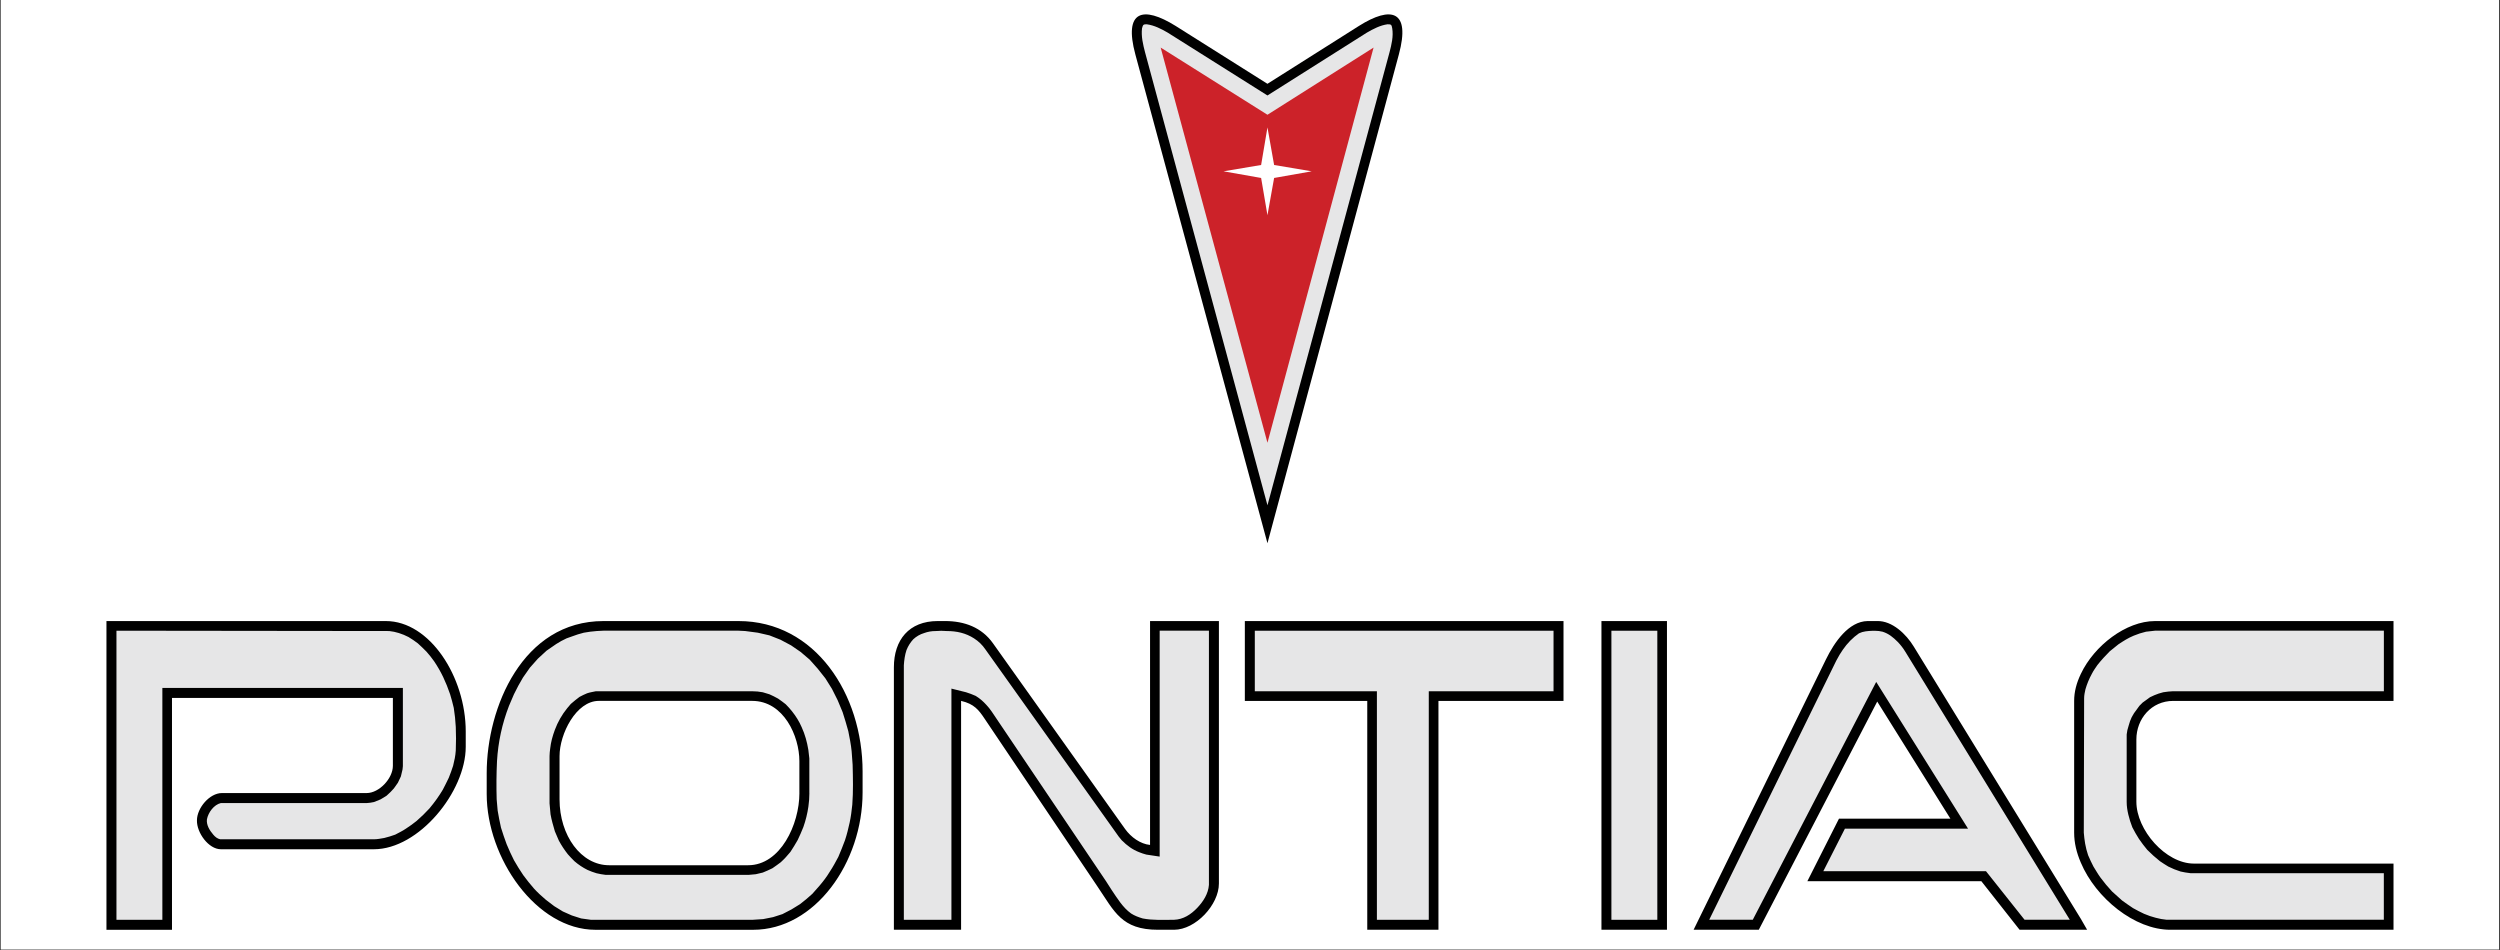
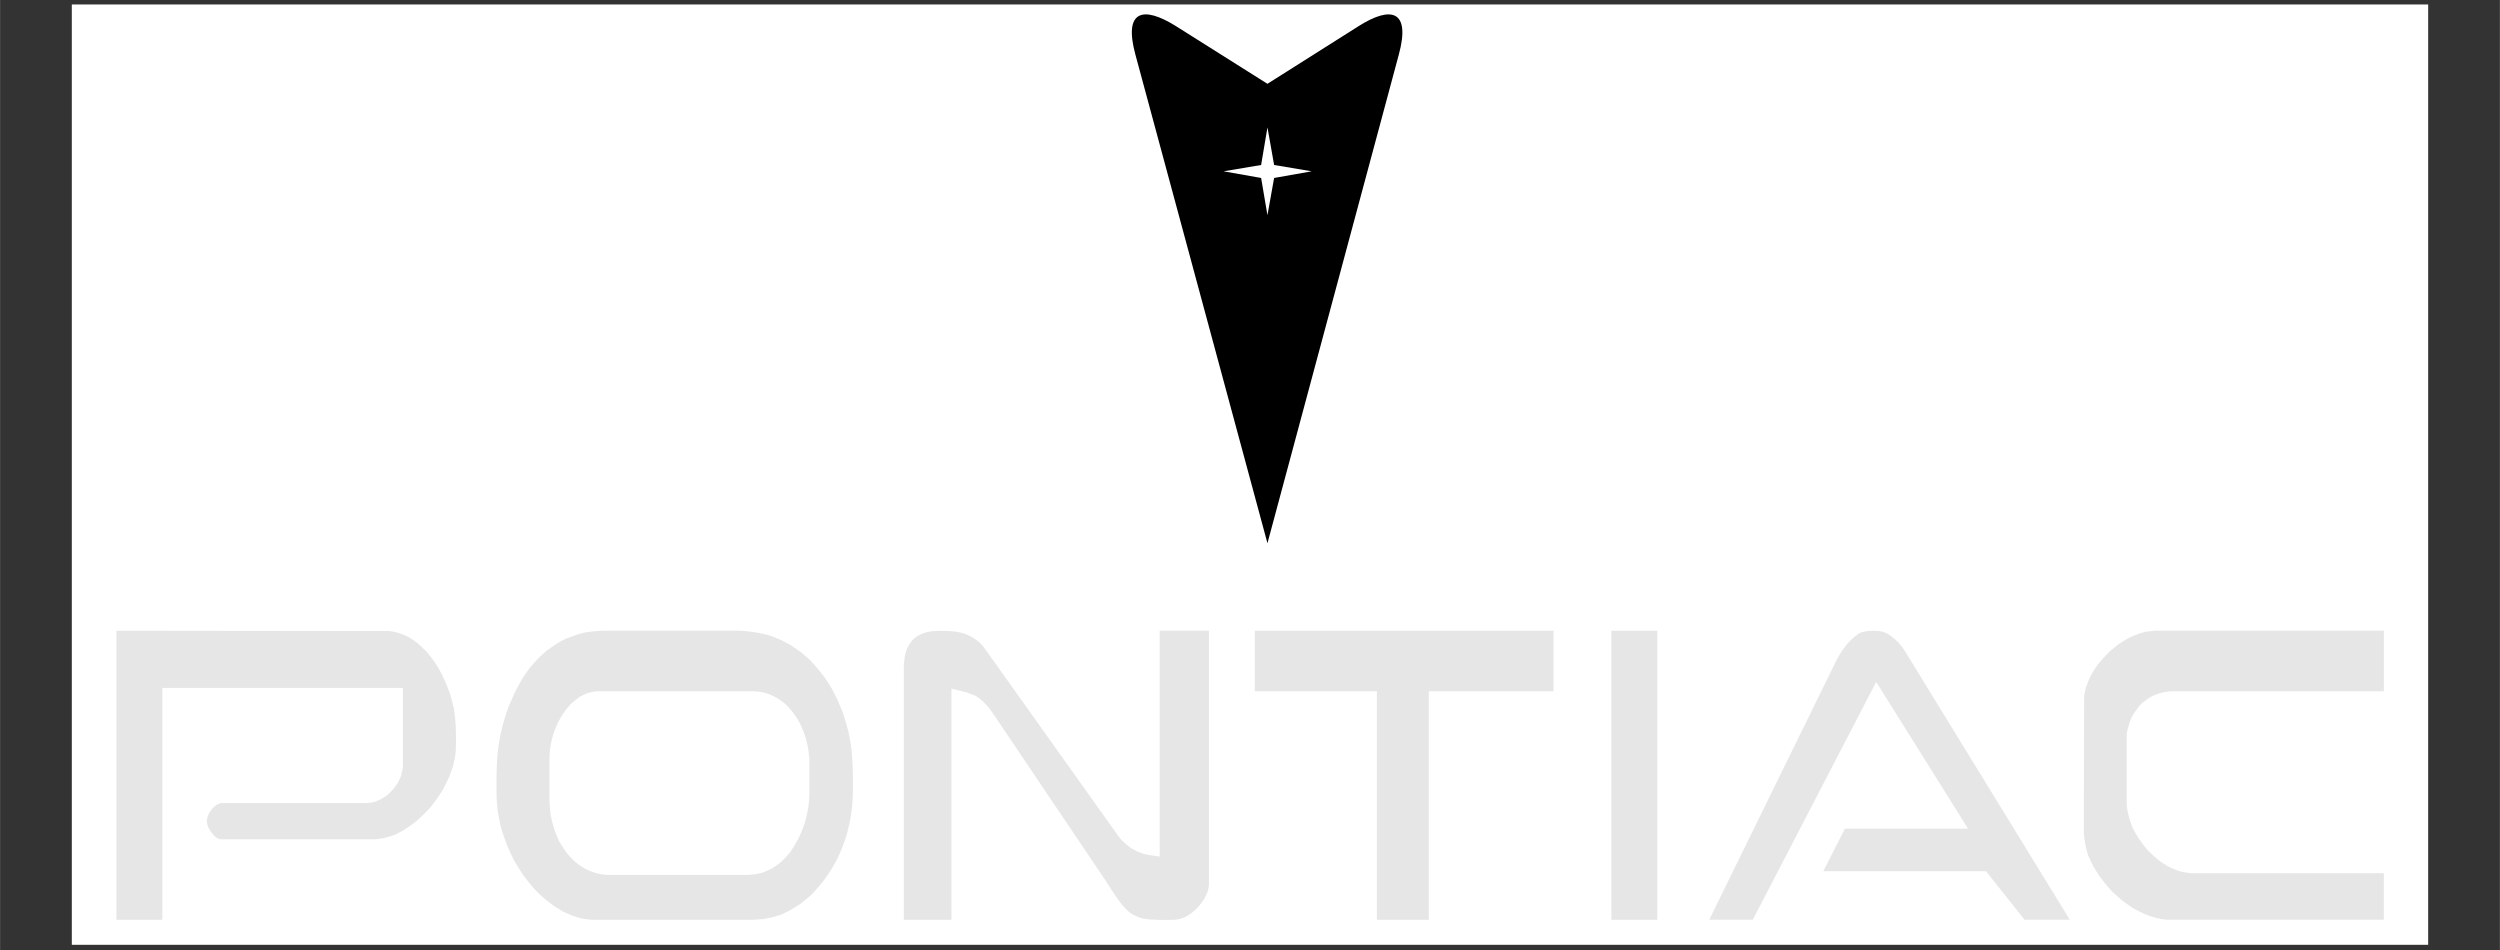
<svg xmlns="http://www.w3.org/2000/svg" width="2500" viewBox="0 0 1874.88 712.5" height="950" preserveAspectRatio="xMidYMid meet">
  <rect x="0" y="0" width="1874.88" height="712.5" fill="#333333" stroke="none" />
  <defs>
    <clipPath id="222ae7420a">
-       <path d="M 0.598 0 L 1874.164 0 L 1874.164 712 L 0.598 712 Z M 0.598 0 " clip-rule="nonzero" />
-     </clipPath>
+       </clipPath>
    <clipPath id="d713bab10d">
      <path d="M 53.801 3.355 L 1821.059 3.355 L 1821.059 708.609 L 53.801 708.609 Z M 53.801 3.355 " clip-rule="nonzero" />
    </clipPath>
  </defs>
  <g clip-path="url(#222ae7420a)">
-     <path fill="#ffffff" d="M 0.598 0 L 1874.281 0 L 1874.281 712 L 0.598 712 Z M 0.598 0 " fill-opacity="1" fill-rule="nonzero" />
-     <path fill="#ffffff" d="M 0.598 0 L 1874.281 0 L 1874.281 712 L 0.598 712 Z M 0.598 0 " fill-opacity="1" fill-rule="nonzero" />
+     <path fill="#ffffff" d="M 0.598 0 L 1874.281 712 L 0.598 712 Z M 0.598 0 " fill-opacity="1" fill-rule="nonzero" />
  </g>
  <g clip-path="url(#d713bab10d)">
    <path fill="#ffffff" d="M 53.801 -477.582 L 1821.059 -477.582 L 1821.059 1289.676 L 53.801 1289.676 Z M 53.801 -477.582 " fill-opacity="1" fill-rule="evenodd" />
  </g>
-   <path fill="#000000" d="M 553.832 465.797 L 452.531 465.797 C 391.902 465.797 364.965 530.672 364.965 579.832 L 364.965 595.539 C 364.965 643.461 402.141 697.344 446.543 697.344 L 564.797 697.344 C 611.207 697.344 646.883 646.953 646.883 594.309 L 646.883 578.586 C 646.891 520.695 611.465 465.797 553.832 465.797 Z M 599.492 594.797 C 599.492 618.258 585.273 648.926 561.066 648.926 L 456.777 648.926 C 435.816 648.926 419.598 626.719 419.598 599.516 L 419.598 567.09 C 419.598 550.383 432.066 525.664 449.039 525.664 L 564.047 525.664 C 587.746 525.664 599.473 552.117 599.473 570.828 L 599.473 594.797 Z M 289.363 465.797 L 79.781 465.797 L 79.781 697.336 L 128.934 697.336 L 128.934 523.438 L 294.598 523.438 L 294.598 574.332 C 294.598 583.82 284.367 594.797 274.887 594.797 L 166.359 594.797 C 157.125 594.797 147.648 606.027 147.648 615.242 C 147.398 624.484 156.375 636.941 165.605 636.941 L 280.379 636.941 C 314.062 636.941 349.242 593.785 349.242 560.102 L 349.242 548.625 C 349.242 507.715 322.305 465.797 289.363 465.797 Z M 862.461 633.707 C 855.227 632.973 848.238 627.977 843.746 621.723 L 744.699 482.512 C 736.219 470.527 723.246 465.789 708.777 465.789 L 703.285 465.789 C 681.586 465.789 670.355 480.027 670.355 500.473 L 670.355 697.324 L 720.754 697.324 L 720.754 525.664 C 730.488 527.922 733.984 532.395 738.477 539.152 L 823.055 664.898 C 835.777 683.609 841.016 697.324 868.465 697.324 L 880.438 697.324 C 896.668 697.324 914.121 678.613 914.121 662.641 L 914.121 465.789 L 862.477 465.789 L 862.477 633.707 Z M 1629.898 525.676 L 1795.074 525.676 L 1795.074 465.797 L 1616.184 465.797 C 1594.48 465.797 1570.523 484.281 1560.547 505.477 C 1557.305 512.207 1555.551 518.945 1555.551 525.676 L 1555.551 624.484 C 1555.551 631.965 1557.305 639.453 1560.547 646.938 C 1571.781 673.617 1600.961 697.324 1627.66 697.324 L 1795.074 697.324 L 1795.074 647.688 L 1645.375 647.688 C 1624.176 647.688 1602.219 622.477 1602.219 601.277 L 1602.219 554.609 C 1602.219 539.152 1613.441 525.676 1629.898 525.676 Z M 1025.383 465.797 L 933.57 465.797 L 933.57 525.676 L 1025.383 525.676 L 1025.383 697.324 L 1078.777 697.324 L 1078.777 525.676 L 1172.57 525.676 L 1172.57 465.797 Z M 1435.309 485.004 C 1429.559 475.531 1419.082 465.539 1407.859 465.789 L 1400.625 465.789 C 1386.406 466.035 1375.676 481.758 1369.434 494.492 L 1270.141 697.324 L 1319.035 697.324 L 1407.859 526.172 L 1462.742 614.004 L 1379.172 614.004 L 1355.461 660.898 L 1485.945 660.898 L 1514.633 697.324 L 1565.281 697.324 L 1560.547 689.094 Z M 1201.027 697.324 L 1250.16 697.324 L 1250.16 465.797 L 1201.027 465.797 Z M 1201.027 697.324 " fill-opacity="1" fill-rule="evenodd" />
  <path fill="#e6e6e7" d="M 1595.461 547.625 L 1596.461 544.133 L 1597.461 540.887 L 1598.715 537.898 L 1600.449 534.906 L 1602.457 532.168 L 1604.445 529.406 L 1606.93 526.922 L 1609.691 524.934 L 1612.434 522.926 L 1615.676 521.422 L 1618.922 520.184 L 1622.418 519.184 L 1626.156 518.68 L 1629.648 518.434 L 1787.84 518.434 L 1787.84 473.02 L 1616.184 473.02 L 1609.453 473.773 C 1606.289 474.512 1603.207 475.508 1600.211 476.762 C 1595.965 478.512 1592.473 480.777 1588.73 483.262 C 1586.496 484.996 1584.488 486.754 1582.25 488.488 C 1579.004 491.742 1576.016 494.988 1573.027 498.73 C 1571.523 500.965 1570.02 502.973 1568.781 505.457 C 1566.781 509.113 1565.195 512.938 1564.031 516.938 C 1563.527 519.176 1563.035 521.41 1563.035 523.668 L 1562.785 624.465 C 1563.035 627.207 1563.289 629.945 1563.785 632.68 C 1564.289 635.688 1565.043 638.426 1566.023 641.418 C 1567.277 644.176 1568.523 647.164 1570.02 649.906 C 1571.77 652.648 1573.266 655.391 1575.266 658.141 C 1578.004 661.879 1580.746 665.125 1584 668.621 C 1586.484 670.855 1588.98 673.113 1591.484 675.348 C 1594.223 677.34 1596.707 679.09 1599.699 681.078 C 1602.457 682.582 1605.199 684.086 1607.93 685.324 C 1610.918 686.578 1613.68 687.578 1616.668 688.312 C 1619.41 689.066 1622.152 689.57 1624.883 689.816 L 1787.812 689.816 L 1787.812 654.895 L 1642.852 654.895 C 1640.094 654.648 1637.855 654.141 1635.371 653.637 C 1632.184 652.652 1629.105 651.406 1626.129 649.898 C 1623.895 648.641 1621.887 647.156 1619.895 645.898 C 1616.559 643.266 1613.395 640.434 1610.406 637.41 C 1608.168 634.668 1606.18 632.184 1604.172 629.195 C 1602.371 626.359 1600.703 623.449 1599.176 620.457 C 1597.938 617.211 1596.938 614.203 1596.188 610.969 C 1595.434 607.73 1594.949 604.734 1594.949 601.496 L 1594.949 550.844 Z M 638.66 563.348 C 638.164 558.352 637.156 553.371 636.164 548.375 C 634.918 543.625 633.414 538.906 631.922 534.156 L 628.18 525.172 L 623.934 516.699 L 618.945 508.715 L 613.207 501.48 L 607.219 494.75 L 600.48 489 L 593.246 484.023 L 585.262 479.777 L 577.027 476.531 L 568.293 474.523 L 558.812 473.27 L 553.824 473.02 L 452.531 473.02 L 447.543 473.27 L 442.555 473.773 L 437.816 474.523 L 433.324 475.781 L 429.078 477.266 L 424.844 478.77 L 420.848 480.777 L 417.105 483.016 L 409.863 488.012 L 403.371 493.988 L 397.383 500.719 L 392.148 508.199 C 389.711 512.254 387.469 516.414 385.418 520.68 L 381.68 529.398 C 376.527 542.734 373.535 556.539 372.695 570.812 C 372.242 580.371 372.156 589.934 372.445 599.5 L 373.188 607.988 C 373.941 612.234 374.691 616.48 375.684 620.723 C 376.93 624.969 378.422 628.938 379.926 633.184 C 381.668 637.43 383.422 641.168 385.418 645.168 C 387.664 649.164 389.902 652.648 392.406 656.398 C 394.898 659.891 397.641 663.129 400.391 666.371 C 403.133 669.379 406.121 672.121 409.367 674.863 L 415.602 679.613 L 422.094 683.609 L 428.832 686.598 L 435.816 688.836 L 443.062 689.836 L 564.559 689.836 L 572.297 689.332 L 579.781 687.844 L 586.766 685.59 L 593.504 682.098 L 599.988 678.098 C 603.184 675.664 606.262 673.086 609.219 670.359 L 614.711 664.125 C 617.461 660.883 619.957 657.645 622.191 653.902 C 624.688 650.164 626.684 646.422 628.684 642.672 C 630.426 638.426 632.176 634.438 633.672 630.195 C 635.164 625.719 636.164 621.477 637.164 616.984 C 638.164 612.492 638.668 607.996 639.164 603.496 C 639.914 593.52 639.668 583.547 639.41 573.551 Z M 606.973 594.797 C 606.973 598.289 606.727 601.523 606.223 605.02 C 605.473 610.215 604.223 615.285 602.48 620.238 C 601.172 623.527 599.758 626.77 598.234 629.965 C 596.492 632.973 594.742 635.961 592.742 638.949 C 590.496 641.691 588.25 644.195 585.512 646.688 C 583.512 648.172 581.512 649.676 579.273 651.18 C 576.906 652.359 574.488 653.441 572.031 654.426 L 566.797 655.664 L 561.305 656.168 L 454.273 656.168 C 451.781 655.922 449.535 655.418 447.289 654.93 C 444.984 654.246 442.738 653.41 440.547 652.43 C 437.031 650.676 433.785 648.516 430.812 645.945 C 429.07 644.215 427.566 642.699 425.824 640.703 C 423.293 637.484 421.043 634.074 419.086 630.48 C 418.043 628.168 417.043 625.84 416.086 623.492 C 414.84 619.246 413.594 615.004 412.844 610.758 L 412.09 602.523 L 412.09 567.105 C 412.09 565.117 412.336 563.367 412.586 561.375 C 413.09 556.629 414.328 552.137 416.078 547.395 C 418.277 541.492 421.355 536.09 425.312 531.184 L 428.062 527.941 C 430.309 525.934 432.297 524.445 434.543 522.695 C 436.543 521.695 438.285 520.707 440.281 519.953 C 442.527 519.203 444.527 518.953 446.773 518.449 L 564.285 518.449 C 567.027 518.449 569.273 518.699 572.016 519.203 L 577 520.707 C 579.246 521.688 581.238 522.695 583.492 523.953 C 585.492 525.438 587.488 526.691 589.23 528.195 C 592.727 531.688 595.465 535.184 597.961 539.172 C 599.207 541.16 600.207 543.168 601.207 545.406 C 603.699 550.887 605.203 556.379 606.195 562.367 C 606.441 564.621 606.688 566.613 606.945 568.867 L 606.945 594.797 Z M 340.266 530.918 C 339.512 527.426 338.523 524.191 337.523 520.695 C 336.02 516.203 334.277 511.961 332.289 507.715 C 330.324 503.645 328.078 499.734 325.551 495.988 C 323.77 493.469 321.859 491.059 319.809 488.754 C 317.562 486.516 315.574 484.527 313.32 482.52 C 311.082 480.801 308.754 479.219 306.332 477.77 C 304.008 476.566 301.598 475.57 299.098 474.781 C 296.738 474.039 294.328 473.535 291.863 473.277 L 87.281 473.031 L 87.281 689.844 L 121.711 689.844 L 121.711 515.949 L 302.098 515.949 L 302.098 574.578 L 301.848 577.062 L 300.602 582.309 L 298.355 587.059 L 295.359 591.301 C 293.617 593.293 291.863 595.043 289.867 596.785 L 285.375 599.527 L 280.387 601.535 L 277.645 602.039 L 275.152 602.285 L 165.617 602.285 C 160.383 603.523 156.137 609.273 155.137 614.516 C 154.633 618.742 157.125 622.73 159.879 625.977 C 161.379 627.727 162.875 628.965 165.113 629.469 L 280.129 629.469 C 282.871 629.469 285.363 628.965 288.113 628.488 C 291.113 627.738 293.605 626.984 296.348 625.984 C 299.09 624.5 301.84 623.246 304.336 621.512 C 307.074 619.762 309.824 617.754 312.32 615.762 C 315.75 612.797 318.996 609.641 322.055 606.293 C 325.797 601.801 329.043 597.309 332.031 592.312 C 333.527 589.32 335.031 586.582 336.523 583.336 C 337.77 580.348 338.77 577.34 339.77 574.352 C 340.77 570.352 341.52 566.867 341.77 562.871 C 342.016 556.895 342.016 550.887 341.77 545.156 C 341.523 540.387 341.02 535.637 340.266 530.918 Z M 1208.492 689.844 L 1242.93 689.844 L 1242.93 473.031 L 1208.492 473.031 Z M 1423.324 481.512 C 1419.832 478.02 1416.598 475.277 1411.848 473.773 L 1409.105 473.27 C 1405.766 472.98 1402.434 473.062 1399.113 473.516 C 1397.371 473.75 1395.711 474.25 1394.133 475.02 L 1390.887 477.504 C 1386.137 481.5 1382.902 485.738 1379.656 490.992 L 1377.152 495.484 L 1281.848 689.824 L 1314.523 689.824 L 1407.09 511.438 L 1475.961 621.477 L 1383.637 621.477 L 1367.426 653.398 L 1489.43 653.398 L 1518.363 689.824 L 1552.297 689.824 L 1429.055 489 C 1427.422 486.293 1425.512 483.797 1423.324 481.512 Z M 941.043 518.441 L 1032.613 518.441 L 1032.613 689.844 L 1071.527 689.844 L 1071.527 518.441 L 1165.09 518.441 L 1165.09 473.031 L 941.043 473.031 Z M 869.691 642.445 L 859.719 640.941 C 857.93 640.48 856.184 639.902 854.473 639.207 C 849.238 637.199 845.242 634.211 841.254 630.223 L 839.008 627.48 L 738.961 487.02 C 736.695 483.695 733.863 480.949 730.473 478.789 C 724.238 474.789 717.496 473.285 710.016 473.285 C 707.273 473.039 704.527 473.039 701.781 473.285 C 698.539 473.285 695.797 473.793 693.047 474.789 C 689.93 475.727 687.184 477.312 684.812 479.539 C 682.672 481.902 681.012 484.566 679.824 487.523 C 678.578 491.266 678.074 495.008 677.824 499.004 L 677.824 689.852 L 713.508 689.852 L 713.508 516.453 L 724.484 519.191 C 726.953 519.965 729.367 520.875 731.727 521.934 C 734.973 523.941 737.219 525.934 739.711 528.664 C 741.207 530.168 742.453 531.918 743.711 533.66 L 829.289 660.66 C 830.781 662.898 832.277 665.41 833.781 667.648 C 838.016 673.883 842.012 680.629 848.246 685.105 C 850.988 686.855 853.738 687.863 856.984 688.844 C 864.723 690.348 872.461 689.844 880.438 689.844 C 887.434 689.598 893.164 685.848 897.902 680.867 C 902.395 676.117 906.137 670.371 906.633 663.641 L 906.633 473.02 L 869.691 473.02 Z M 869.691 642.445 " fill-opacity="1" fill-rule="evenodd" />
  <path fill="#000000" d="M 950.531 407.414 L 851.477 40.906 C 842.492 7.727 857.215 4.234 881.668 19.453 L 950.52 62.855 L 1019.137 19.453 C 1043.332 4.234 1058.047 7.727 1049.062 40.906 Z M 950.531 407.414 " fill-opacity="1" fill-rule="evenodd" />
-   <path fill="#e6e6e7" d="M 858.711 39.164 C 857.215 33.426 855.711 27.191 856.461 21.203 C 857.215 18.453 857.461 18.207 859.957 18.207 C 865.695 18.957 870.941 21.699 875.68 24.449 L 950.531 71.602 L 1025.133 24.449 C 1029.883 21.707 1035.109 18.957 1040.609 18.207 C 1043.352 18.207 1043.598 18.453 1044.102 21.203 C 1045.102 27.191 1043.598 33.426 1042.094 39.164 L 950.539 378.973 Z M 858.711 39.164 " fill-opacity="1" fill-rule="evenodd" />
-   <path fill="#cc2229" d="M 870.434 35.672 L 950.531 86.07 L 1030.121 35.672 L 950.531 332.066 Z M 870.434 35.672 " fill-opacity="1" fill-rule="evenodd" />
  <path fill="#ffffff" d="M 950.531 95.551 L 955.527 123.742 L 983.711 128.484 L 955.527 133.469 L 950.531 161.414 L 945.781 133.469 L 917.59 128.484 L 945.781 123.742 Z M 950.531 95.551 " fill-opacity="1" fill-rule="evenodd" />
</svg>